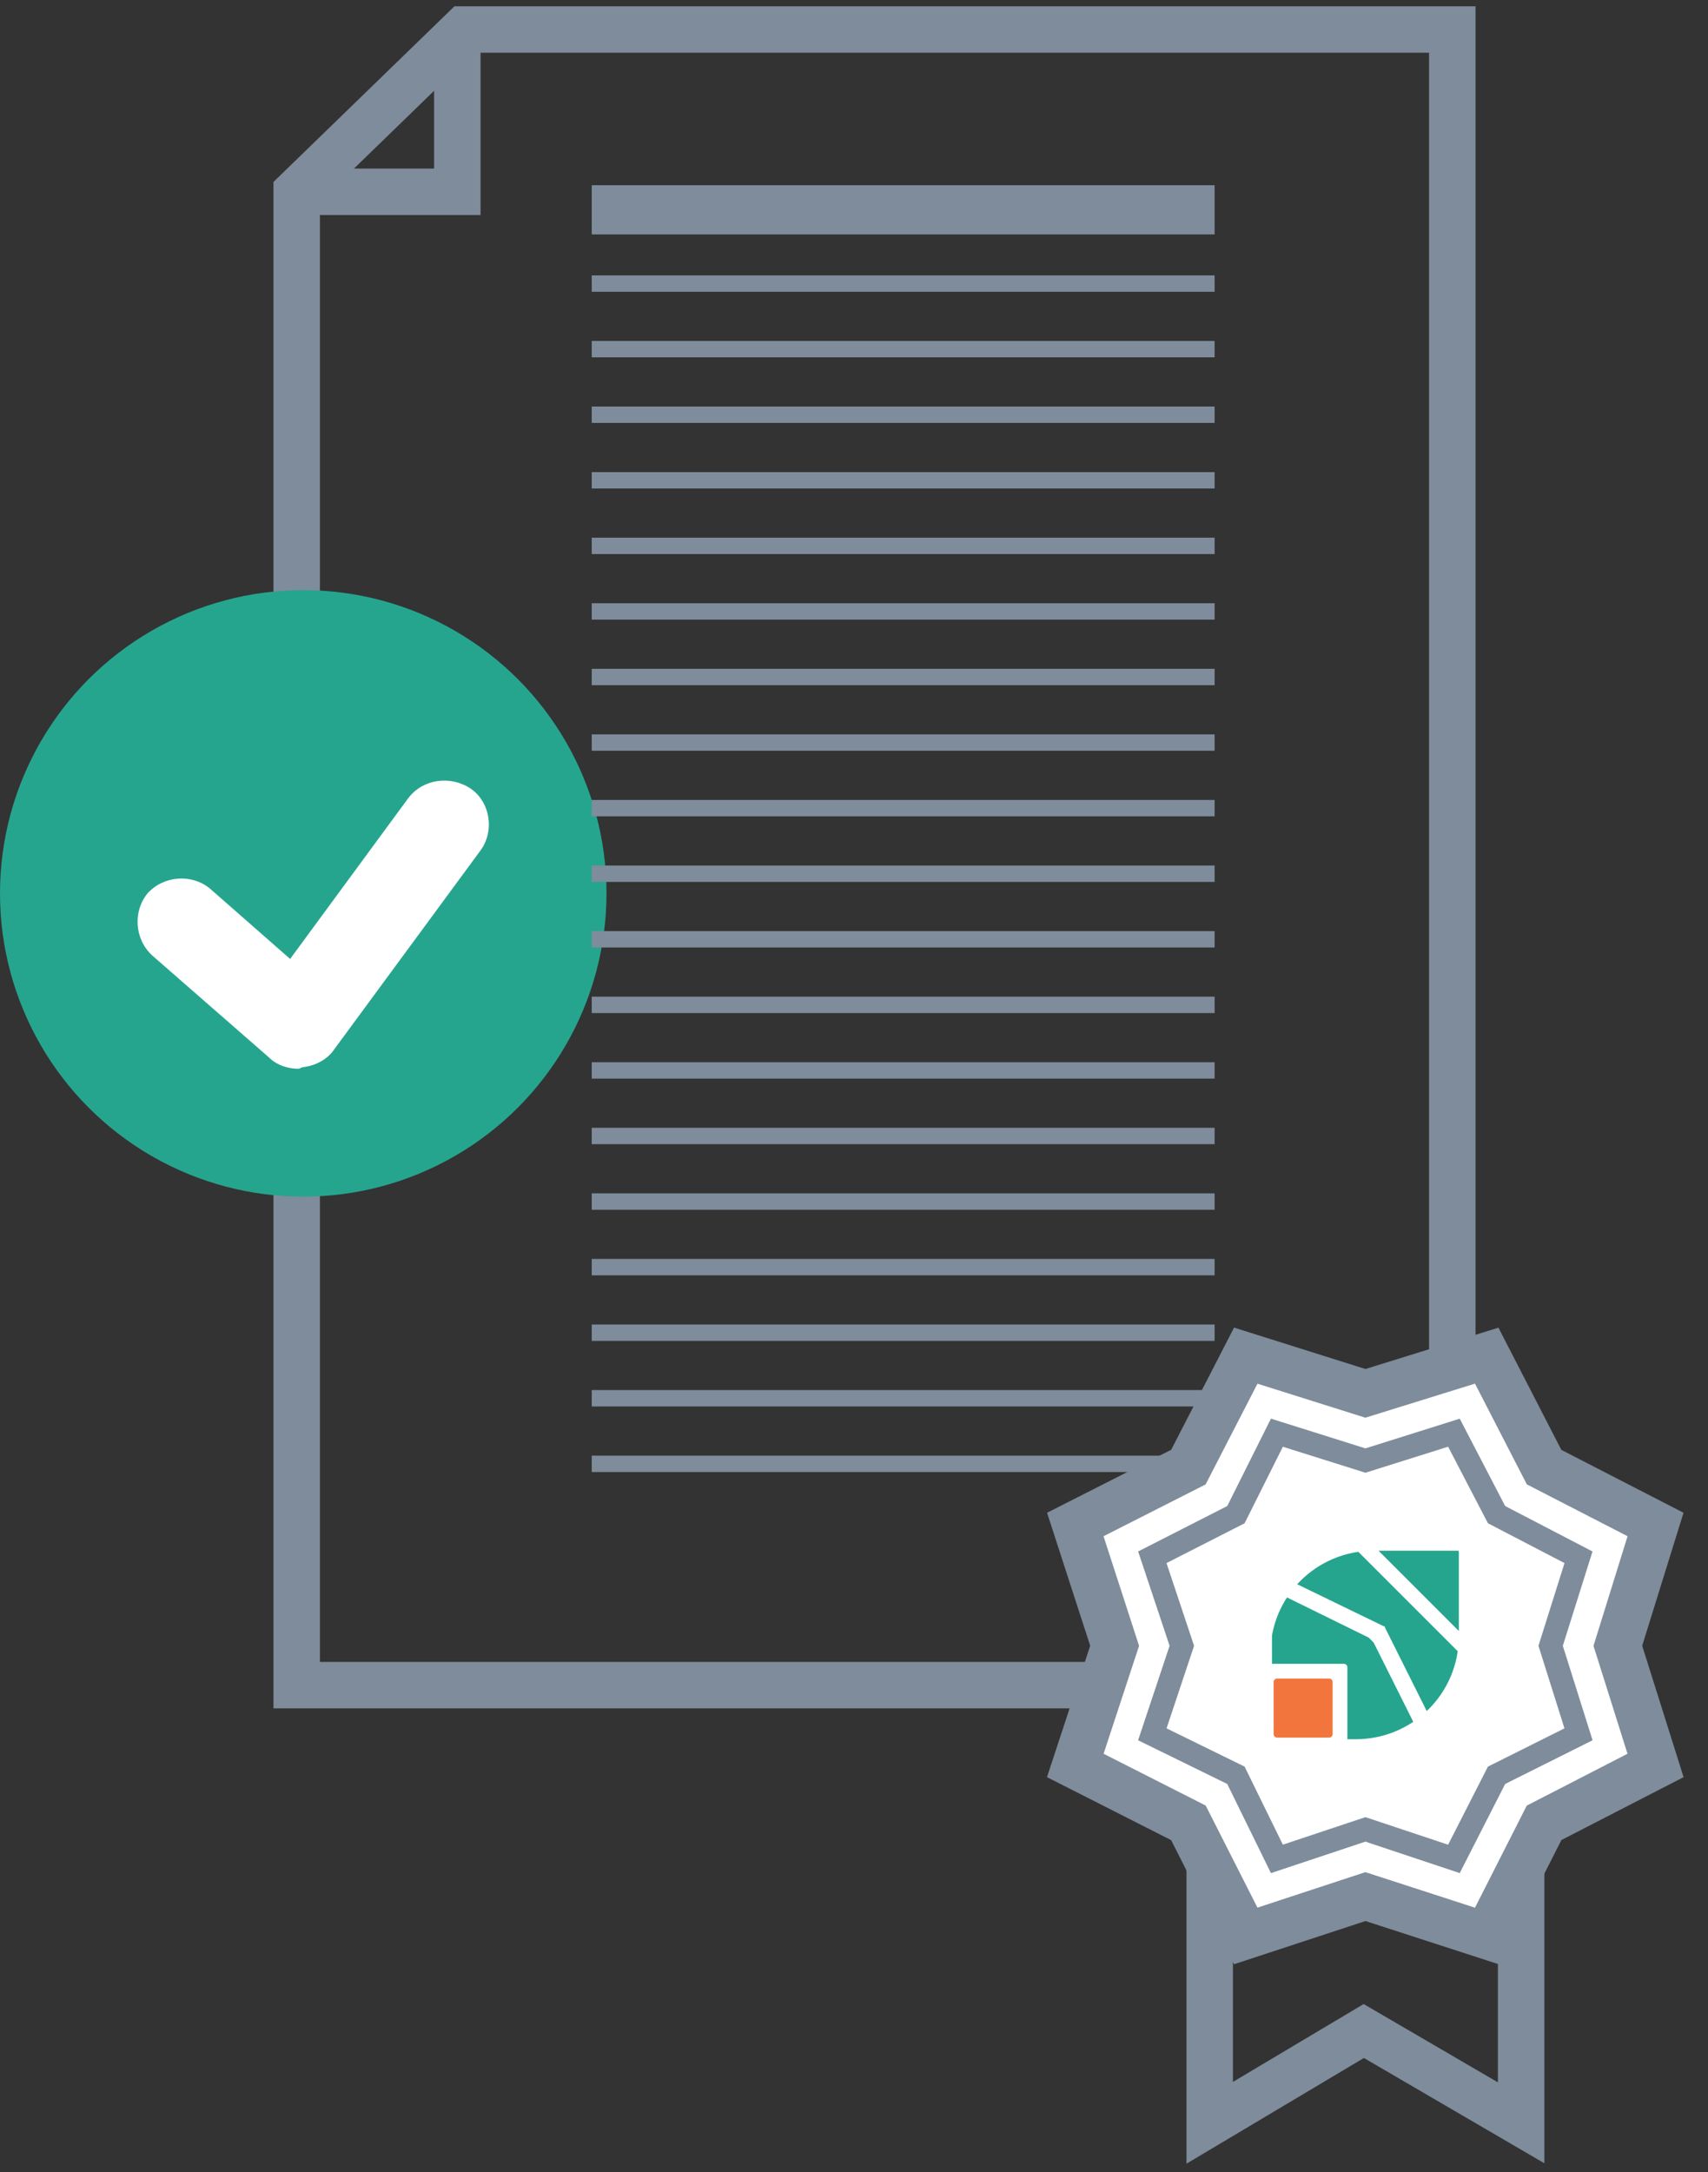
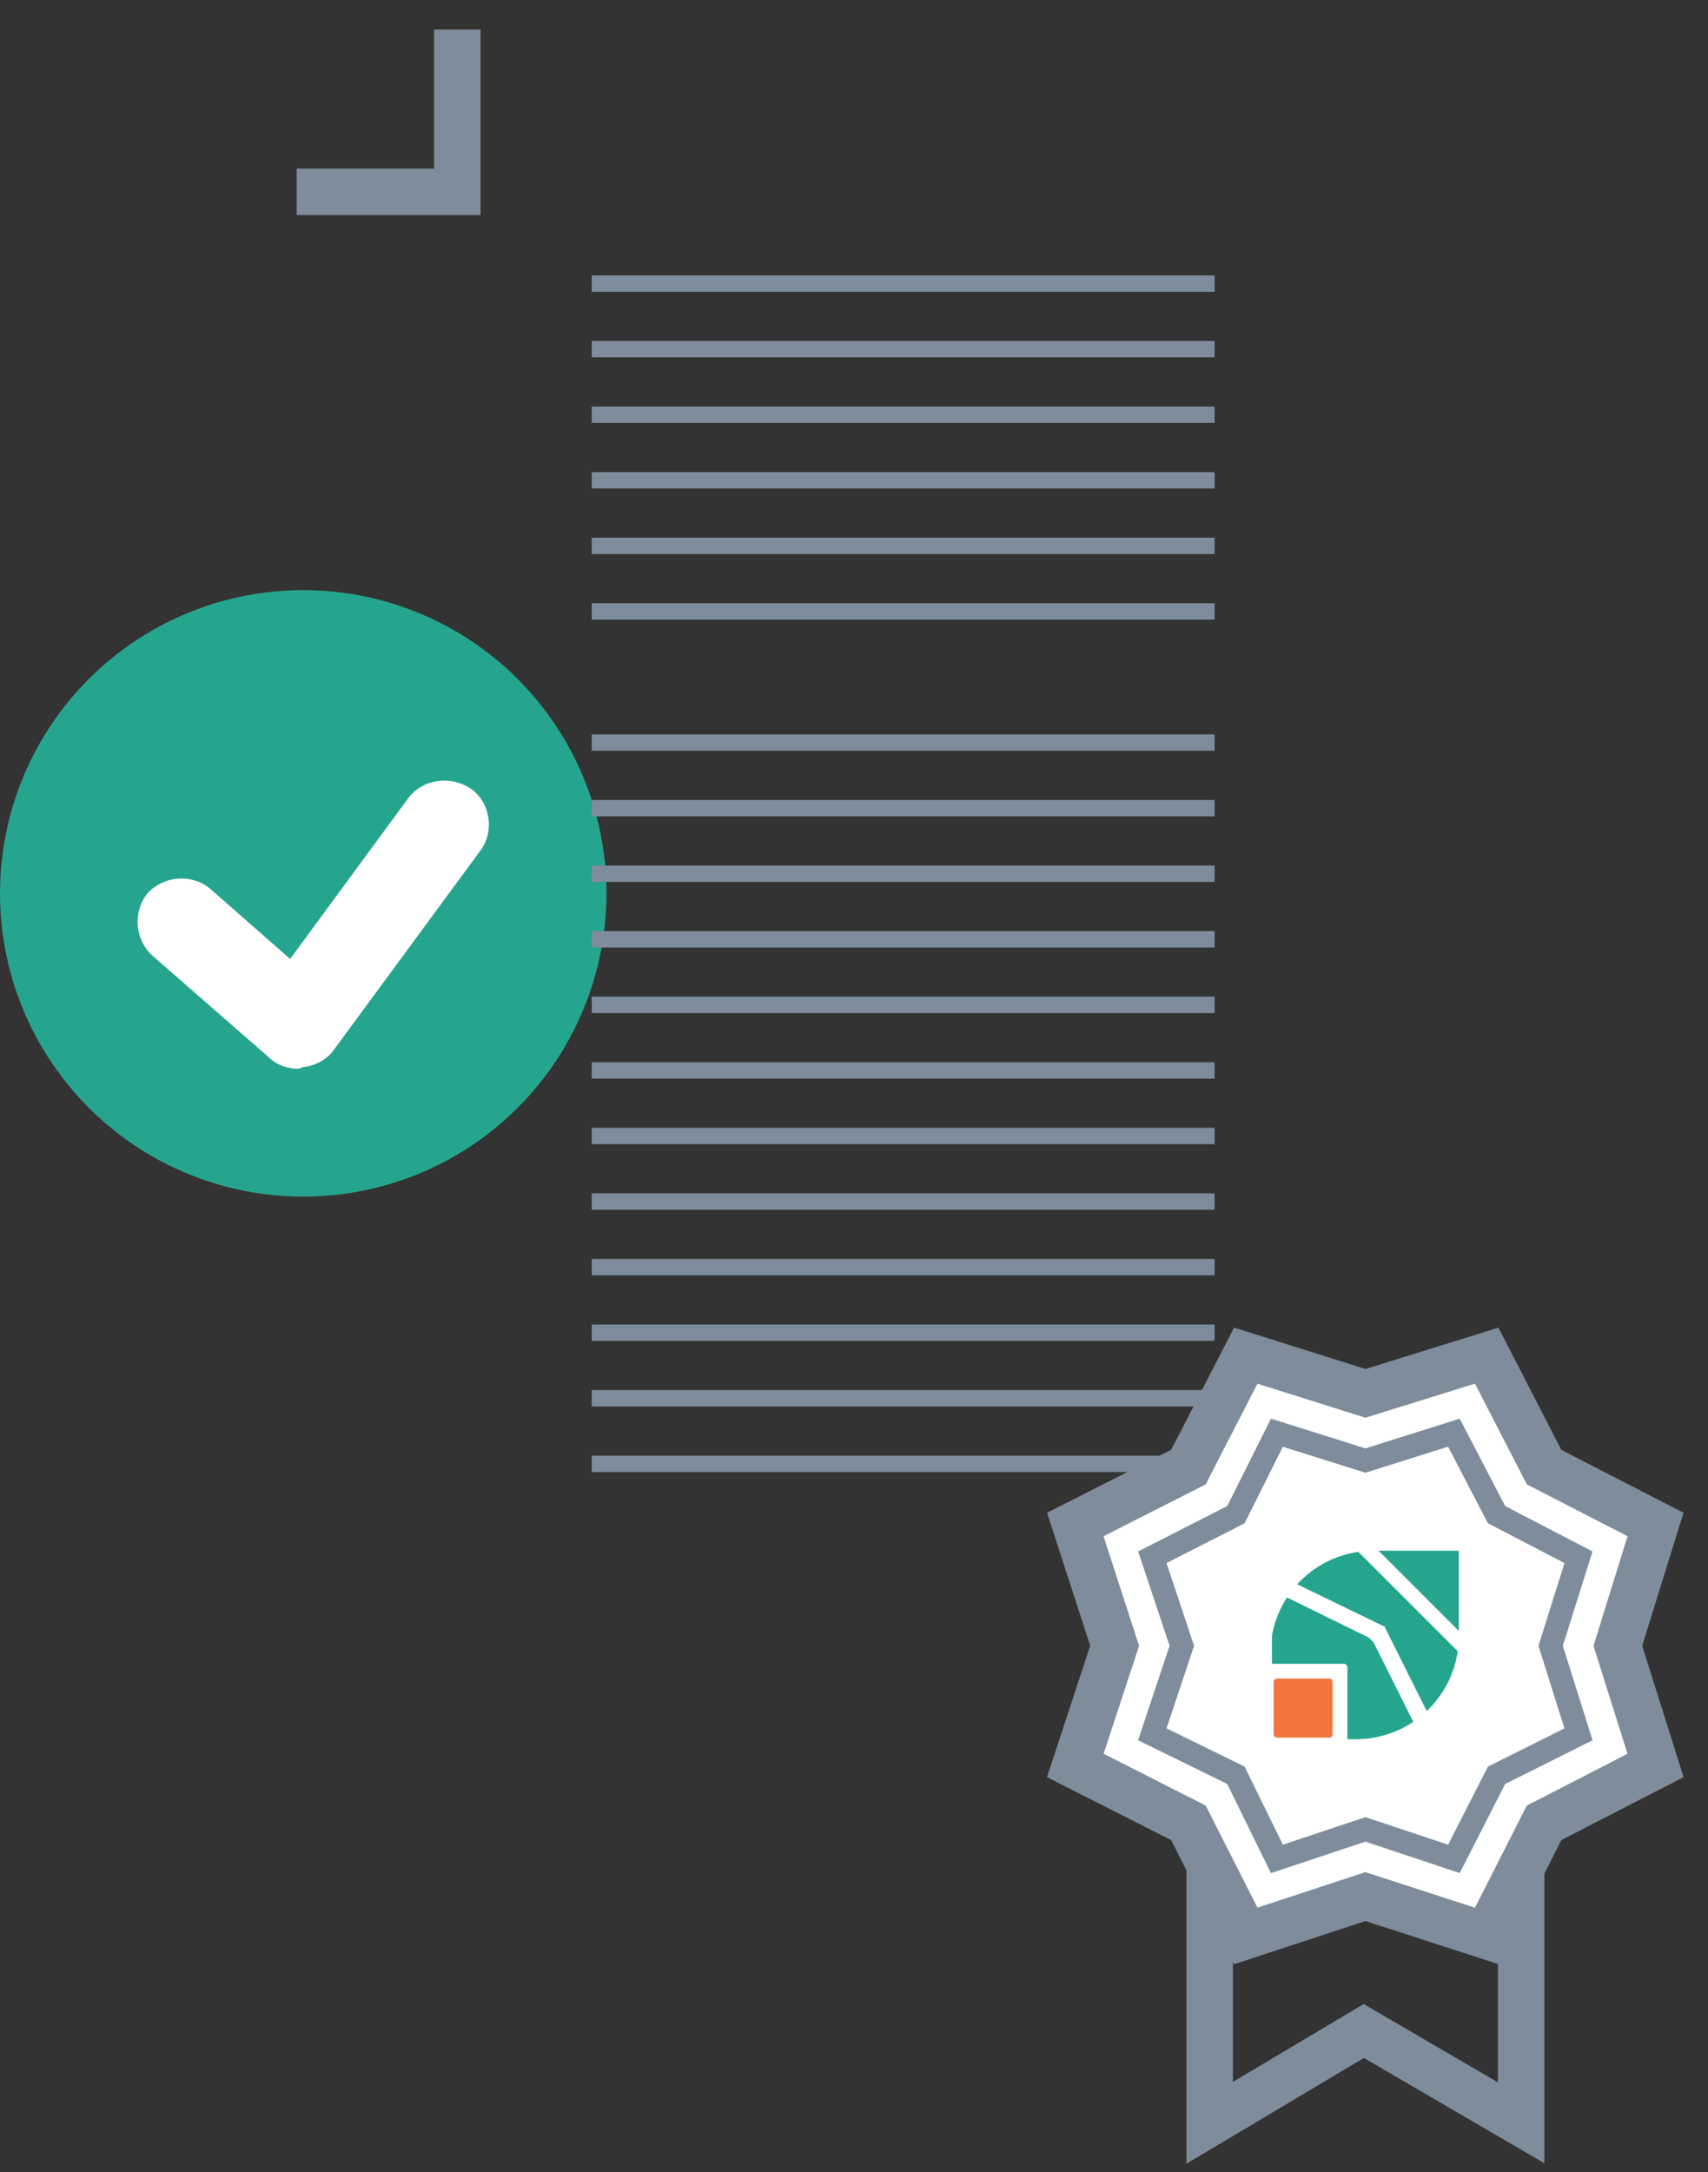
<svg xmlns="http://www.w3.org/2000/svg" enable-background="new 0 0 104.2 132.5" viewBox="0 0 104.2 132.5">
  <rect x="0" y="0" width="104.2" height="132.5" fill="#333333" stroke="none" />
  <clipPath id="a">
    <path d="m83.8 94.6c-3.5 0-6.3 2.8-6.3 6.3v5.2h5.2c3.5 0 6.3-2.8 6.3-6.3v-5.1c0-.1-.1-.2-.2-.2h-5z" />
  </clipPath>
  <clipPath id="b">
    <path d="m83.8 94.6c-3.5 0-6.3 2.8-6.3 6.3v5.2h5.2c3.5 0 6.3-2.8 6.3-6.3v-5.1c0-.1-.1-.2-.2-.2h-5z" />
  </clipPath>
  <clipPath id="c">
    <path d="m83.8 94.6c-3.5 0-6.3 2.8-6.3 6.3v5.2h5.2c3.5 0 6.3-2.8 6.3-6.3v-5.1c0-.1-.1-.2-.2-.2h-5z" />
  </clipPath>
  <clipPath id="d">
    <path d="m83.8 94.6c-3.5 0-6.3 2.8-6.3 6.3v5.2h5.2c3.5 0 6.3-2.8 6.3-6.3v-5.1c0-.1-.1-.2-.2-.2h-5z" />
  </clipPath>
-   <path d="m88.6 102.8h-70.5v-91.1l10.2-9.9h60.3z" fill="none" stroke="#7e8c9b" stroke-miterlimit="10" stroke-width="2.835" />
  <path d="m18.1 11.7h9.8v-9.9" fill="none" stroke="#7e8c9b" stroke-miterlimit="10" stroke-width="2.835" />
  <circle cx="18.5" cy="54.5" fill="#26a58e" r="18.5" />
  <path d="m18.2 65.2c-.6 0-1.3-.2-1.8-.7l-7.1-6.2c-1.1-1-1.2-2.7-.3-3.8 1-1.1 2.7-1.2 3.8-.3l4.9 4.3 7.2-9.8c.9-1.2 2.6-1.4 3.8-.6s1.5 2.6.6 3.8l-8.9 12.1c-.4.6-1.1 1-1.9 1.1-.1 0-.2.1-.3.1z" fill="#fff" />
  <g fill="#7e8c9b">
-     <path d="m36.1 11.3h38v3h-38z" />
    <path d="m36.1 16.8h38v1h-38z" />
    <path d="m36.1 20.8h38v1h-38z" />
    <path d="m36.1 24.8h38v1h-38z" />
    <path d="m36.1 28.8h38v1h-38z" />
    <path d="m36.1 32.8h38v1h-38z" />
    <path d="m36.1 36.8h38v1h-38z" />
-     <path d="m36.1 40.8h38v1h-38z" />
    <path d="m36.1 44.8h38v1h-38z" />
    <path d="m36.1 48.8h38v1h-38z" />
    <path d="m36.1 52.8h38v1h-38z" />
    <path d="m36.1 56.8h38v1h-38z" />
    <path d="m36.1 60.8h38v1h-38z" />
    <path d="m36.1 64.8h38v1h-38z" />
    <path d="m36.1 68.8h38v1h-38z" />
    <path d="m36.1 72.8h38v1h-38z" />
    <path d="m36.1 76.8h38v1h-38z" />
    <path d="m36.1 80.8h38v1h-38z" />
    <path d="m36.1 84.8h38v1h-38z" />
    <path d="m36.1 88.8h38v1h-38z" />
  </g>
  <g stroke="#7e8c9b" stroke-miterlimit="10">
    <path d="m92.8 129.5-9.6-5.6-9.4 5.6v-29.6h19z" fill="none" stroke-width="2.835" />
    <path d="m83.3 85 7.4-2.3 3.5 6.8 6.8 3.5-2.3 7.4 2.3 7.3-6.8 3.5-3.5 6.9-7.4-2.4-7.3 2.4-3.5-6.9-6.9-3.5 2.4-7.3-2.4-7.4 6.9-3.5 3.5-6.8z" fill="#fff" stroke-width="2.835" />
    <path d="m83.3 89.1 5.4-1.7 2.6 5 5 2.6-1.7 5.4 1.7 5.4-5 2.5-2.6 5.1-5.4-1.8-5.4 1.8-2.5-5.1-5.1-2.5 1.8-5.4-1.8-5.4 5.1-2.6 2.5-5z" fill="#fff" stroke-width="1.417" />
  </g>
  <path clip-path="url(#a)" d="m89.1 99.6v-5h-5z" fill="#25a58e" />
  <path clip-path="url(#b)" d="m82.2 106.2h4.6l-3-6c-.1-.1-.2-.2-.3-.3l-5.9-2.9v4.5h4.4c.1 0 .2.1.2.2z" fill="#25a58e" />
  <path clip-path="url(#c)" d="m82.8 94.6h-5.2v1.3l6.8 3.3c.1 0 .1.1.1.1l3.4 6.8h1.2v-5.2z" fill="#25a58e" />
  <path clip-path="url(#d)" d="m81.1 102.4h-3.2c-.1 0-.2.1-.2.2v3.2c0 .1.1.2.2.2h3.2c.1 0 .2-.1.2-.2v-3.2c0-.1-.1-.2-.2-.2" fill="#f2753d" />
</svg>